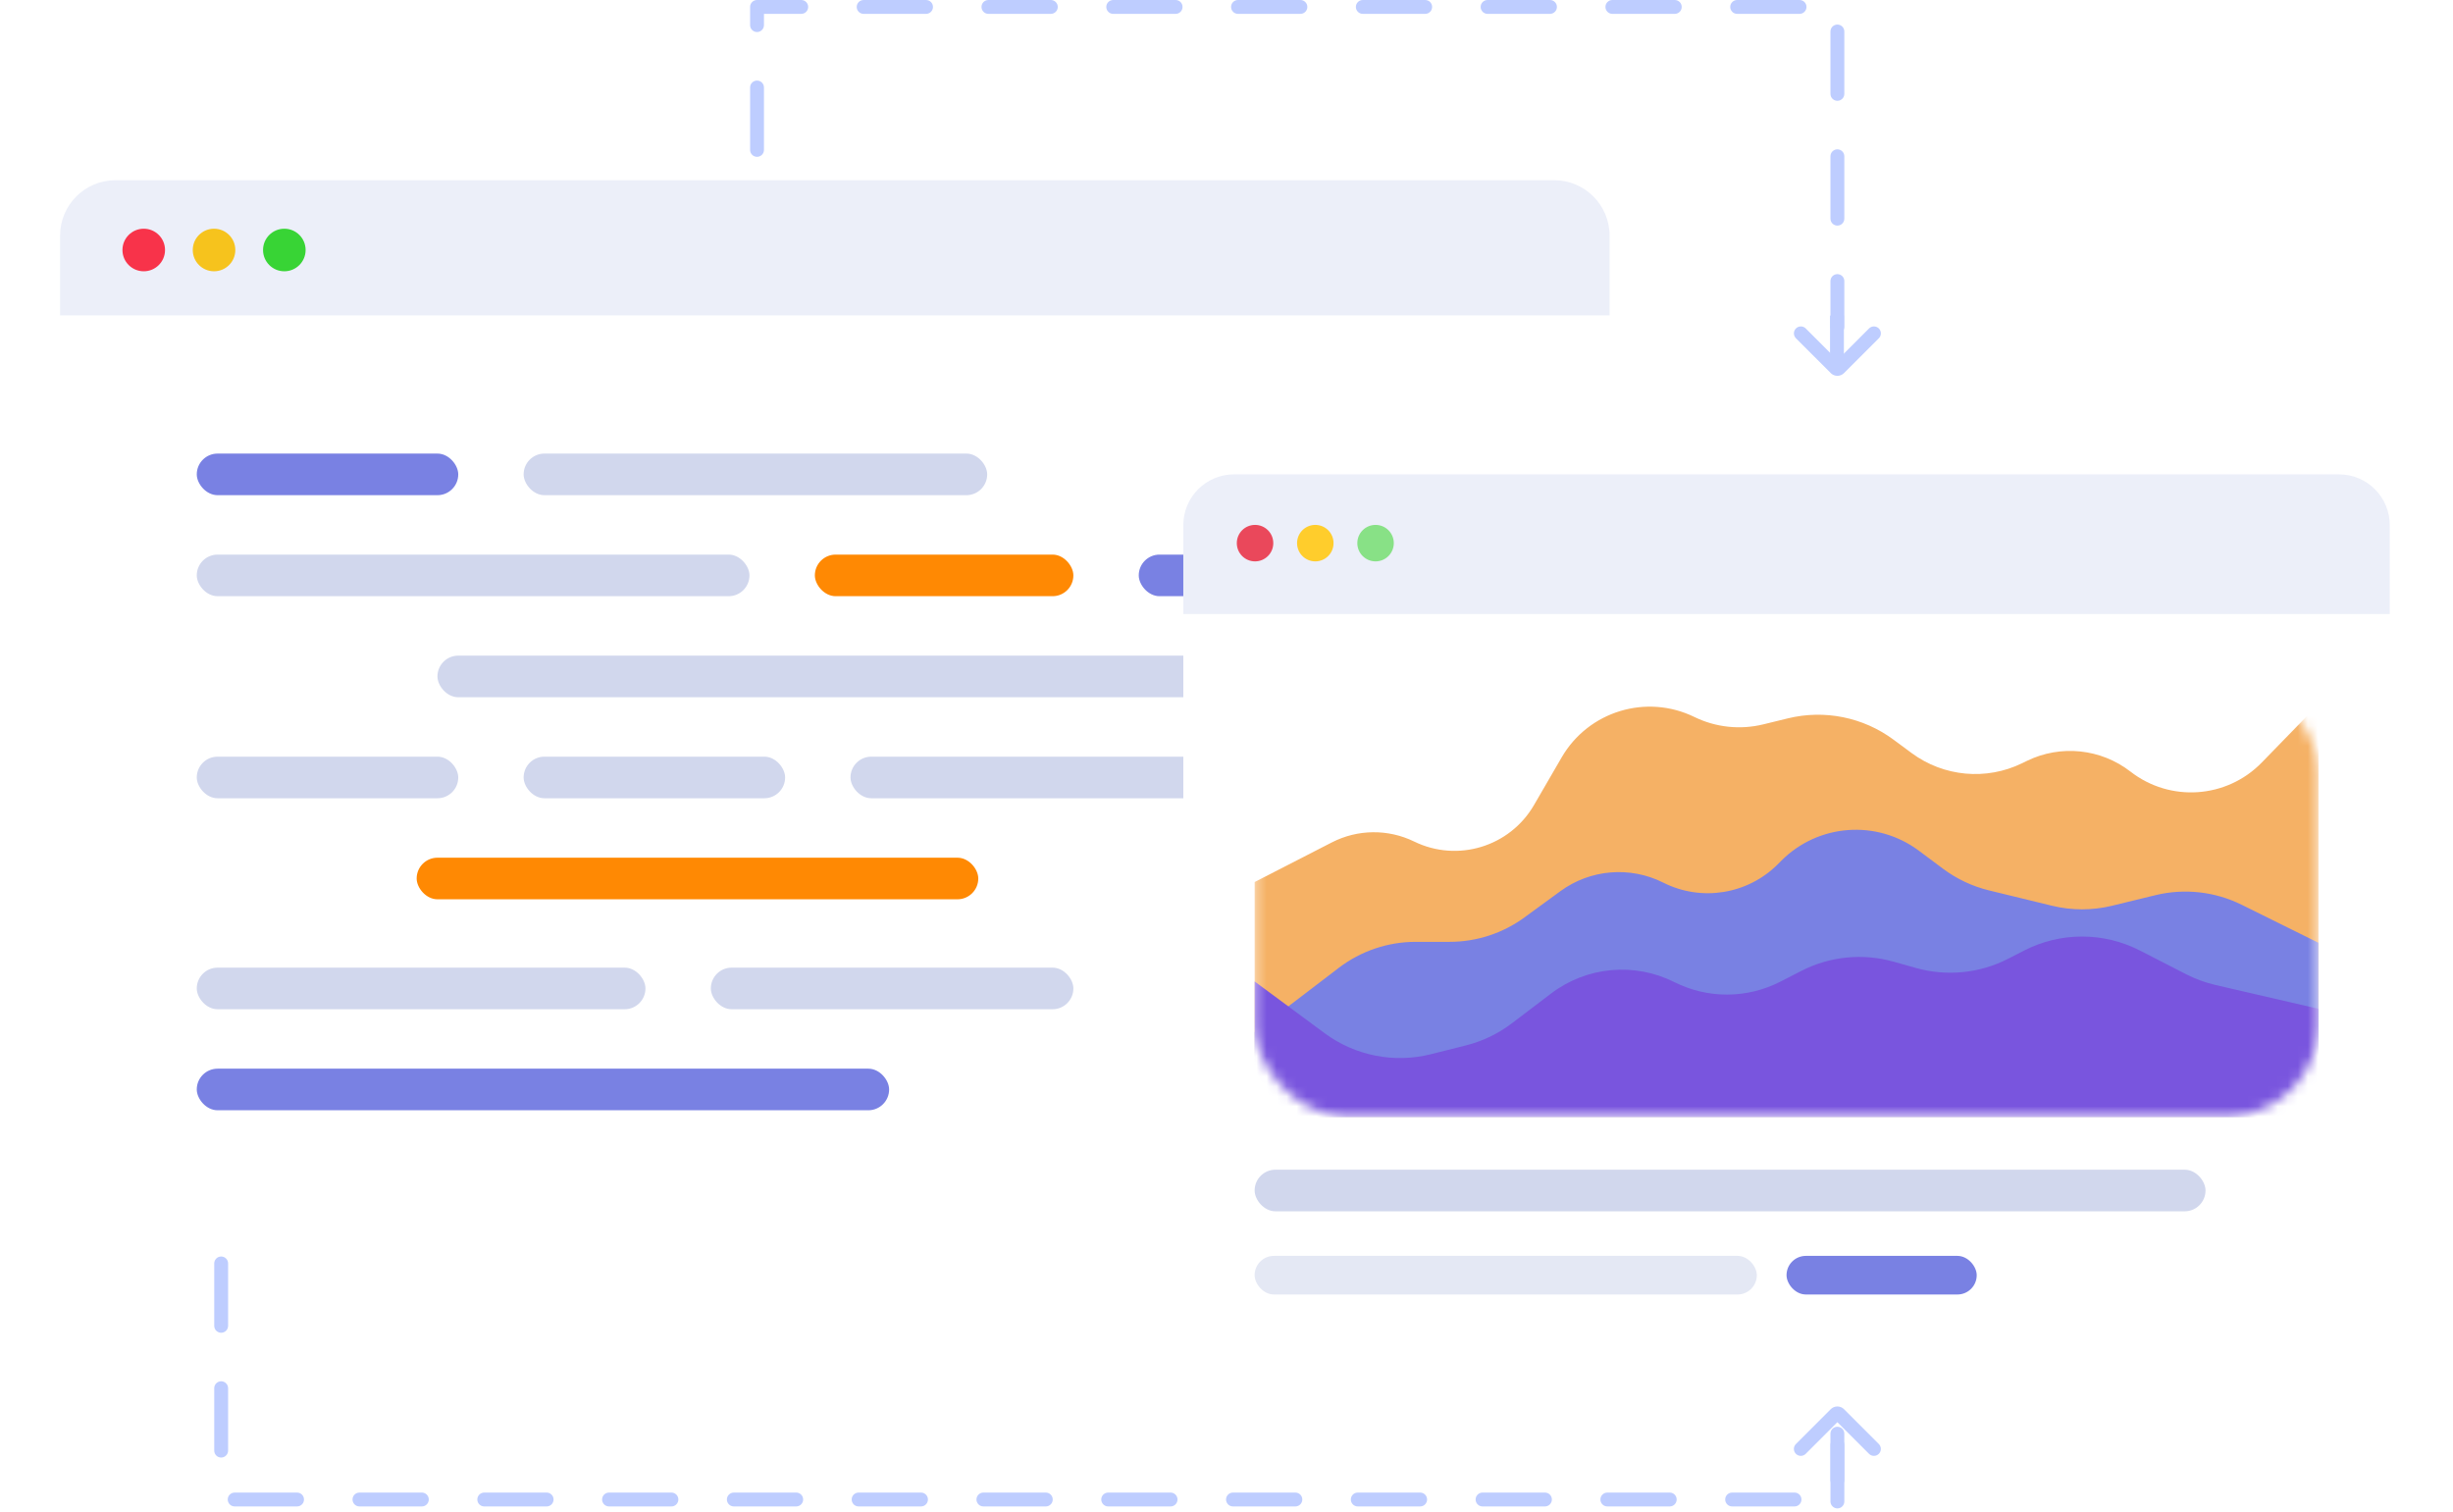
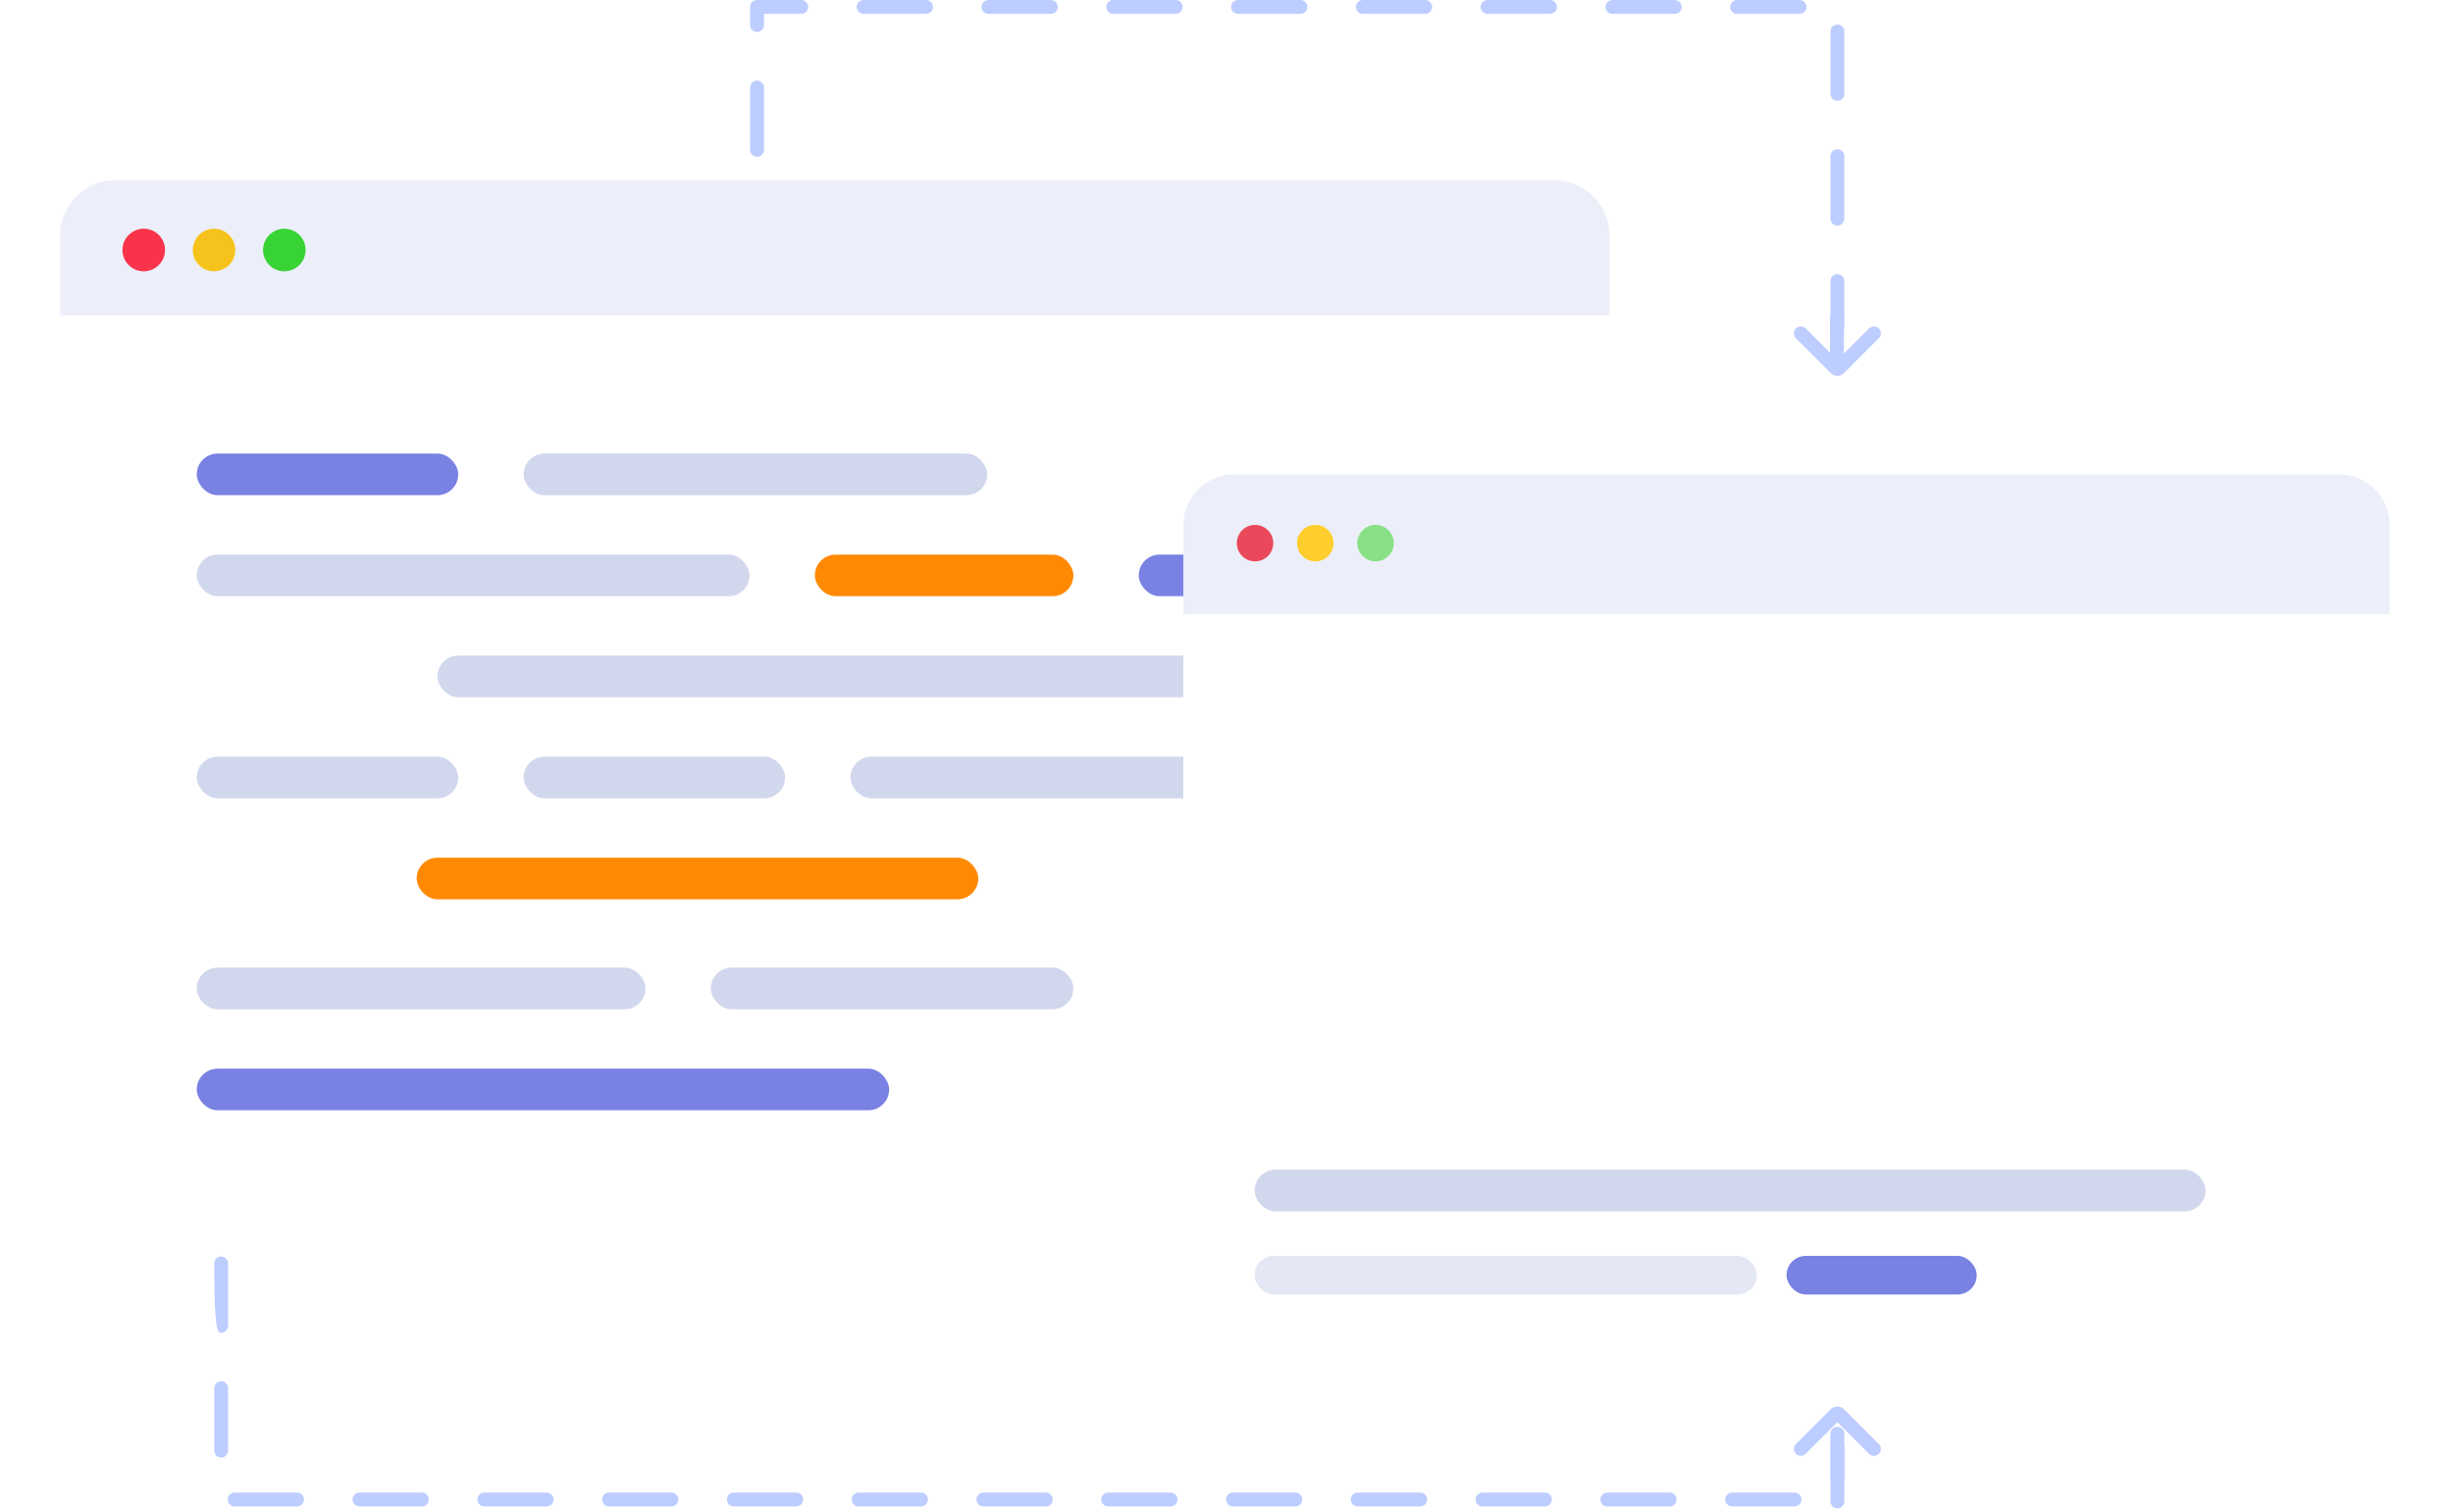
<svg xmlns="http://www.w3.org/2000/svg" width="245" height="151" viewBox="0 0 245 151" fill="none">
  <path fill-rule="evenodd" clip-rule="evenodd" d="M76.303 2.508V1.385H80.027C80.409 1.385 80.719 1.075 80.719 0.692C80.719 0.31 80.409 0 80.027 0H75.611C75.228 0 74.918 0.31 74.918 0.692V2.508C74.918 2.89 75.228 3.2 75.611 3.2C75.993 3.2 76.303 2.89 76.303 2.508ZM76.303 14.972V8.74C76.303 8.357 75.993 8.047 75.611 8.047C75.228 8.047 74.918 8.357 74.918 8.74V14.972C74.918 15.354 75.228 15.664 75.611 15.664C75.993 15.664 76.303 15.354 76.303 14.972ZM92.49 1.385H86.259C85.876 1.385 85.566 1.075 85.566 0.692C85.566 0.31 85.876 0 86.259 0H92.49C92.873 0 93.183 0.31 93.183 0.692C93.183 1.075 92.873 1.385 92.49 1.385ZM98.722 1.385H104.954C105.337 1.385 105.647 1.075 105.647 0.692C105.647 0.31 105.337 0 104.954 0H98.722C98.34 0 98.03 0.31 98.03 0.692C98.03 1.075 98.34 1.385 98.722 1.385ZM117.418 1.385H111.186C110.803 1.385 110.493 1.075 110.493 0.692C110.493 0.31 110.803 0 111.186 0H117.418C117.8 0 118.11 0.31 118.11 0.692C118.11 1.075 117.8 1.385 117.418 1.385ZM123.649 1.385H129.881C130.264 1.385 130.574 1.075 130.574 0.692C130.574 0.31 130.264 0 129.881 0H123.649C123.267 0 122.957 0.31 122.957 0.692C122.957 1.075 123.267 1.385 123.649 1.385ZM142.345 1.385H136.113C135.731 1.385 135.421 1.075 135.421 0.692C135.421 0.31 135.731 0 136.113 0H142.345C142.727 0 143.037 0.31 143.037 0.692C143.037 1.075 142.727 1.385 142.345 1.385ZM148.577 1.385H154.808C155.191 1.385 155.501 1.075 155.501 0.692C155.501 0.31 155.191 0 154.808 0H148.577C148.194 0 147.884 0.31 147.884 0.692C147.884 1.075 148.194 1.385 148.577 1.385ZM167.272 1.385H161.04C160.658 1.385 160.348 1.075 160.348 0.692C160.348 0.31 160.658 0 161.04 0H167.272C167.654 0 167.965 0.31 167.965 0.692C167.965 1.075 167.654 1.385 167.272 1.385ZM173.504 1.385H179.736C180.118 1.385 180.428 1.075 180.428 0.692C180.428 0.31 180.118 0 179.736 0H173.504C173.121 0 172.811 0.31 172.811 0.692C172.811 1.075 173.121 1.385 173.504 1.385ZM182.822 9.377V3.145C182.822 2.763 183.132 2.453 183.515 2.453C183.897 2.453 184.207 2.763 184.207 3.145V9.377C184.207 9.759 183.897 10.069 183.515 10.069C183.132 10.069 182.822 9.759 182.822 9.377ZM182.822 15.609V21.84C182.822 22.223 183.132 22.533 183.515 22.533C183.897 22.533 184.207 22.223 184.207 21.84V15.609C184.207 15.226 183.897 14.916 183.515 14.916C183.132 14.916 182.822 15.226 182.822 15.609ZM182.822 32.658V28.072C182.822 27.69 183.132 27.38 183.515 27.38C183.897 27.38 184.207 27.69 184.207 28.072V32.658C184.207 33.041 183.897 33.35 183.515 33.35C183.132 33.35 182.822 33.041 182.822 32.658Z" fill="#BECDFF" />
  <path d="M179.374 32.806C179.63 32.55 180.037 32.537 180.309 32.766L180.353 32.806L183.514 35.967L186.676 32.806C186.932 32.55 187.339 32.537 187.611 32.766L187.655 32.806C187.911 33.063 187.925 33.47 187.696 33.742L187.655 33.786L184.176 37.264C184.089 37.352 183.984 37.422 183.871 37.468C183.758 37.514 183.637 37.538 183.514 37.538C183.392 37.538 183.271 37.514 183.161 37.469C183.068 37.431 182.983 37.379 182.908 37.315L182.853 37.264L179.374 33.786C179.104 33.515 179.104 33.077 179.374 32.806Z" fill="#BECDFF" />
  <path d="M184.164 31.522V36.066H182.779V31.522H184.164Z" fill="#BECDFF" />
-   <path fill-rule="evenodd" clip-rule="evenodd" d="M21.397 113.727V119.959C21.397 120.342 21.707 120.652 22.089 120.652C22.471 120.652 22.782 120.342 22.782 119.959V113.727C22.782 113.345 22.471 113.035 22.089 113.035C21.707 113.035 21.397 113.345 21.397 113.727ZM21.397 126.191V132.423C21.397 132.805 21.707 133.115 22.089 133.115C22.471 133.115 22.782 132.805 22.782 132.423V126.191C22.782 125.809 22.471 125.499 22.089 125.499C21.707 125.499 21.397 125.809 21.397 126.191ZM21.397 144.886V138.655C21.397 138.272 21.707 137.962 22.089 137.962C22.471 137.962 22.782 138.272 22.782 138.655V144.886C22.782 145.269 22.471 145.579 22.089 145.579C21.707 145.579 21.397 145.269 21.397 144.886ZM23.438 150.462H29.67C30.052 150.462 30.362 150.152 30.362 149.769C30.362 149.387 30.052 149.077 29.67 149.077H23.438C23.055 149.077 22.745 149.387 22.745 149.769C22.745 150.152 23.055 150.462 23.438 150.462ZM42.133 150.462H35.902C35.519 150.462 35.209 150.152 35.209 149.769C35.209 149.387 35.519 149.077 35.902 149.077H42.133C42.516 149.077 42.826 149.387 42.826 149.769C42.826 150.152 42.516 150.462 42.133 150.462ZM48.365 150.462H54.597C54.979 150.462 55.289 150.152 55.289 149.769C55.289 149.387 54.979 149.077 54.597 149.077H48.365C47.983 149.077 47.673 149.387 47.673 149.769C47.673 150.152 47.983 150.462 48.365 150.462ZM67.061 150.462H60.829C60.446 150.462 60.136 150.152 60.136 149.769C60.136 149.387 60.446 149.077 60.829 149.077H67.061C67.443 149.077 67.753 149.387 67.753 149.769C67.753 150.152 67.443 150.462 67.061 150.462ZM73.292 150.462H79.524C79.907 150.462 80.217 150.152 80.217 149.769C80.217 149.387 79.907 149.077 79.524 149.077H73.292C72.91 149.077 72.6 149.387 72.6 149.769C72.6 150.152 72.91 150.462 73.292 150.462ZM91.988 150.462H85.756C85.374 150.462 85.064 150.152 85.064 149.769C85.064 149.387 85.374 149.077 85.756 149.077H91.988C92.37 149.077 92.68 149.387 92.68 149.769C92.68 150.152 92.37 150.462 91.988 150.462ZM98.219 150.462H104.451C104.834 150.462 105.144 150.152 105.144 149.769C105.144 149.387 104.834 149.077 104.451 149.077H98.219C97.837 149.077 97.527 149.387 97.527 149.769C97.527 150.152 97.837 150.462 98.219 150.462ZM116.915 150.462H110.683C110.301 150.462 109.991 150.152 109.991 149.769C109.991 149.387 110.301 149.077 110.683 149.077H116.915C117.297 149.077 117.607 149.387 117.607 149.769C117.607 150.152 117.297 150.462 116.915 150.462ZM123.147 150.462H129.379C129.761 150.462 130.071 150.152 130.071 149.769C130.071 149.387 129.761 149.077 129.379 149.077H123.147C122.764 149.077 122.454 149.387 122.454 149.769C122.454 150.152 122.764 150.462 123.147 150.462ZM141.842 150.462H135.61C135.228 150.462 134.918 150.152 134.918 149.769C134.918 149.387 135.228 149.077 135.61 149.077H141.842C142.225 149.077 142.535 149.387 142.535 149.769C142.535 150.152 142.225 150.462 141.842 150.462ZM148.074 150.462H154.306C154.688 150.462 154.998 150.152 154.998 149.769C154.998 149.387 154.688 149.077 154.306 149.077H148.074C147.691 149.077 147.381 149.387 147.381 149.769C147.381 150.152 147.691 150.462 148.074 150.462ZM166.769 150.462H160.538C160.155 150.462 159.845 150.152 159.845 149.769C159.845 149.387 160.155 149.077 160.538 149.077H166.769C167.152 149.077 167.462 149.387 167.462 149.769C167.462 150.152 167.152 150.462 166.769 150.462ZM173.001 150.462H179.233C179.615 150.462 179.925 150.152 179.925 149.769C179.925 149.387 179.615 149.077 179.233 149.077H173.001C172.619 149.077 172.309 149.387 172.309 149.769C172.309 150.152 172.619 150.462 173.001 150.462ZM184.205 143.194V147.817C184.205 148.199 183.895 148.509 183.512 148.509C183.13 148.509 182.82 148.199 182.82 147.817V143.194C182.82 142.812 183.13 142.502 183.512 142.502C183.895 142.502 184.205 142.812 184.205 143.194Z" fill="#BECDFF" />
+   <path fill-rule="evenodd" clip-rule="evenodd" d="M21.397 113.727V119.959C21.397 120.342 21.707 120.652 22.089 120.652C22.471 120.652 22.782 120.342 22.782 119.959V113.727C22.782 113.345 22.471 113.035 22.089 113.035C21.707 113.035 21.397 113.345 21.397 113.727ZM21.397 126.191C21.397 132.805 21.707 133.115 22.089 133.115C22.471 133.115 22.782 132.805 22.782 132.423V126.191C22.782 125.809 22.471 125.499 22.089 125.499C21.707 125.499 21.397 125.809 21.397 126.191ZM21.397 144.886V138.655C21.397 138.272 21.707 137.962 22.089 137.962C22.471 137.962 22.782 138.272 22.782 138.655V144.886C22.782 145.269 22.471 145.579 22.089 145.579C21.707 145.579 21.397 145.269 21.397 144.886ZM23.438 150.462H29.67C30.052 150.462 30.362 150.152 30.362 149.769C30.362 149.387 30.052 149.077 29.67 149.077H23.438C23.055 149.077 22.745 149.387 22.745 149.769C22.745 150.152 23.055 150.462 23.438 150.462ZM42.133 150.462H35.902C35.519 150.462 35.209 150.152 35.209 149.769C35.209 149.387 35.519 149.077 35.902 149.077H42.133C42.516 149.077 42.826 149.387 42.826 149.769C42.826 150.152 42.516 150.462 42.133 150.462ZM48.365 150.462H54.597C54.979 150.462 55.289 150.152 55.289 149.769C55.289 149.387 54.979 149.077 54.597 149.077H48.365C47.983 149.077 47.673 149.387 47.673 149.769C47.673 150.152 47.983 150.462 48.365 150.462ZM67.061 150.462H60.829C60.446 150.462 60.136 150.152 60.136 149.769C60.136 149.387 60.446 149.077 60.829 149.077H67.061C67.443 149.077 67.753 149.387 67.753 149.769C67.753 150.152 67.443 150.462 67.061 150.462ZM73.292 150.462H79.524C79.907 150.462 80.217 150.152 80.217 149.769C80.217 149.387 79.907 149.077 79.524 149.077H73.292C72.91 149.077 72.6 149.387 72.6 149.769C72.6 150.152 72.91 150.462 73.292 150.462ZM91.988 150.462H85.756C85.374 150.462 85.064 150.152 85.064 149.769C85.064 149.387 85.374 149.077 85.756 149.077H91.988C92.37 149.077 92.68 149.387 92.68 149.769C92.68 150.152 92.37 150.462 91.988 150.462ZM98.219 150.462H104.451C104.834 150.462 105.144 150.152 105.144 149.769C105.144 149.387 104.834 149.077 104.451 149.077H98.219C97.837 149.077 97.527 149.387 97.527 149.769C97.527 150.152 97.837 150.462 98.219 150.462ZM116.915 150.462H110.683C110.301 150.462 109.991 150.152 109.991 149.769C109.991 149.387 110.301 149.077 110.683 149.077H116.915C117.297 149.077 117.607 149.387 117.607 149.769C117.607 150.152 117.297 150.462 116.915 150.462ZM123.147 150.462H129.379C129.761 150.462 130.071 150.152 130.071 149.769C130.071 149.387 129.761 149.077 129.379 149.077H123.147C122.764 149.077 122.454 149.387 122.454 149.769C122.454 150.152 122.764 150.462 123.147 150.462ZM141.842 150.462H135.61C135.228 150.462 134.918 150.152 134.918 149.769C134.918 149.387 135.228 149.077 135.61 149.077H141.842C142.225 149.077 142.535 149.387 142.535 149.769C142.535 150.152 142.225 150.462 141.842 150.462ZM148.074 150.462H154.306C154.688 150.462 154.998 150.152 154.998 149.769C154.998 149.387 154.688 149.077 154.306 149.077H148.074C147.691 149.077 147.381 149.387 147.381 149.769C147.381 150.152 147.691 150.462 148.074 150.462ZM166.769 150.462H160.538C160.155 150.462 159.845 150.152 159.845 149.769C159.845 149.387 160.155 149.077 160.538 149.077H166.769C167.152 149.077 167.462 149.387 167.462 149.769C167.462 150.152 167.152 150.462 166.769 150.462ZM173.001 150.462H179.233C179.615 150.462 179.925 150.152 179.925 149.769C179.925 149.387 179.615 149.077 179.233 149.077H173.001C172.619 149.077 172.309 149.387 172.309 149.769C172.309 150.152 172.619 150.462 173.001 150.462ZM184.205 143.194V147.817C184.205 148.199 183.895 148.509 183.512 148.509C183.13 148.509 182.82 148.199 182.82 147.817V143.194C182.82 142.812 183.13 142.502 183.512 142.502C183.895 142.502 184.205 142.812 184.205 143.194Z" fill="#BECDFF" />
  <path d="M183.512 140.476C183.635 140.476 183.755 140.5 183.869 140.547C183.961 140.585 184.045 140.636 184.12 140.7L184.174 140.75L187.653 144.229C187.923 144.499 187.923 144.938 187.653 145.208C187.397 145.464 186.99 145.478 186.718 145.249L186.674 145.208L183.512 142.047L180.351 145.208C180.095 145.464 179.688 145.478 179.416 145.249L179.372 145.208C179.115 144.952 179.102 144.545 179.331 144.273L179.372 144.229L182.851 140.75C182.938 140.663 183.042 140.593 183.156 140.547C183.268 140.501 183.389 140.476 183.512 140.476Z" fill="#BECDFF" />
  <path d="M183.516 143.626C183.881 143.626 184.18 143.908 184.206 144.266L184.208 144.318V149.966C184.208 150.348 183.898 150.658 183.516 150.658C183.151 150.658 182.852 150.376 182.825 150.017L182.823 149.966V144.318C182.823 143.936 183.133 143.626 183.516 143.626Z" fill="#BECDFF" />
  <g filter="url(#filter0_d)">
    <rect x="6" y="13.998" width="154.628" height="106.548" rx="5" fill="white" />
    <rect x="19.652" y="41.303" width="26.117" height="4.155" rx="2.078" fill="#7981E3" />
    <rect x="52.299" y="41.303" width="46.299" height="4.155" rx="2.078" fill="#D1D7ED" />
    <rect x="19.652" y="51.393" width="55.203" height="4.155" rx="2.078" fill="#D1D7ED" />
    <rect x="43.692" y="61.485" width="107.735" height="4.155" rx="2.078" fill="#D1D7ED" />
    <rect x="19.652" y="71.575" width="26.117" height="4.155" rx="2.078" fill="#D1D7ED" />
    <rect x="70.998" y="92.647" width="36.209" height="4.155" rx="2.078" fill="#D1D7ED" />
    <rect x="19.652" y="92.647" width="44.815" height="4.155" rx="2.078" fill="#D1D7ED" />
    <rect x="41.615" y="81.666" width="56.093" height="4.155" rx="2.078" fill="#FF8903" />
    <rect x="52.299" y="71.575" width="26.117" height="4.155" rx="2.078" fill="#D1D7ED" />
    <rect x="19.652" y="102.738" width="69.152" height="4.155" rx="2.078" fill="#7981E3" />
    <rect x="84.946" y="71.575" width="66.481" height="4.155" rx="2.078" fill="#D1D7ED" />
    <rect x="81.385" y="51.393" width="25.821" height="4.155" rx="2.078" fill="#FF8903" />
    <rect x="113.735" y="51.393" width="31.46" height="4.155" rx="2.078" fill="#7981E3" />
    <path d="M6 19.537C6 16.478 8.48 13.998 11.539 13.998H155.223C158.282 13.998 160.763 16.478 160.763 19.537V27.5H6V19.537Z" fill="#ECEFF9" />
    <circle cx="14.357" cy="20.97" r="2.126" fill="#F8334A" />
    <circle cx="21.378" cy="20.97" r="2.126" fill="#F6C31D" />
    <circle cx="28.398" cy="20.97" r="2.126" fill="#38D435" />
  </g>
  <g filter="url(#filter1_d)">
    <rect x="118.187" y="43.38" width="120.497" height="91.51" rx="5" fill="white" />
    <rect x="125.31" y="112.829" width="94.973" height="4.155" rx="2.078" fill="#D1D7ED" />
    <rect x="125.31" y="121.436" width="50.158" height="3.858" rx="1.929" fill="#E4E8F4" />
    <rect x="178.435" y="121.436" width="18.995" height="3.858" rx="1.929" fill="#7981E3" />
    <mask id="mask0" mask-type="alpha" maskUnits="userSpaceOnUse" x="125" y="63" width="107" height="45">
-       <rect x="125.31" y="63.859" width="106.251" height="43.628" rx="9.145" fill="white" />
-     </mask>
+       </mask>
    <g mask="url(#mask0)">
      <path fill-rule="evenodd" clip-rule="evenodd" d="M125.31 84.096L133.028 80.136C135.601 78.816 138.646 78.785 141.245 80.053C145.571 82.164 150.793 80.575 153.21 76.412L155.976 71.646C158.653 67.033 164.439 65.273 169.231 67.612C171.365 68.653 173.795 68.914 176.101 68.352L178.576 67.748C182.227 66.857 186.085 67.634 189.107 69.868L190.932 71.217C194.135 73.585 198.389 73.975 201.969 72.228L202.435 72.001C205.81 70.353 209.829 70.77 212.796 73.073C216.759 76.15 222.401 75.757 225.899 72.162L231.561 66.342V107.562H125.31V84.096Z" fill="#F5B165" />
      <path fill-rule="evenodd" clip-rule="evenodd" d="M125.31 99.087L133.711 92.671C135.919 90.985 138.62 90.071 141.398 90.071H144.786C147.473 90.071 150.09 89.217 152.259 87.632L155.846 85.011C158.842 82.821 162.812 82.492 166.127 84.159C169.949 86.081 174.571 85.329 177.587 82.297L177.904 81.978C181.595 78.266 187.454 77.835 191.649 80.966L194.074 82.775C195.44 83.794 196.997 84.528 198.652 84.931L204.952 86.466C206.921 86.945 208.977 86.945 210.947 86.466L215.273 85.411C218.168 84.706 221.219 85.044 223.889 86.366L231.56 90.163V107.562H125.31V99.087Z" fill="#7981E3" />
      <path fill-rule="evenodd" clip-rule="evenodd" d="M125.31 94.028L132.303 99.197C135.35 101.449 139.245 102.218 142.918 101.295L146.411 100.416C148.067 100 149.622 99.254 150.982 98.221L154.925 95.227C158.476 92.531 163.251 92.092 167.234 94.094C170.563 95.769 174.493 95.753 177.809 94.052L179.913 92.973C182.757 91.515 186.048 91.185 189.125 92.052L191.357 92.68C194.433 93.547 197.724 93.217 200.569 91.759L202.17 90.938C205.798 89.077 210.1 89.077 213.729 90.938L218.358 93.312C219.286 93.787 220.268 94.147 221.284 94.382L231.56 96.758V107.562H125.31V94.028Z" fill="#7955DE" />
    </g>
    <path d="M118.187 48.446C118.187 45.648 120.455 43.38 123.253 43.38H233.618C236.416 43.38 238.684 45.648 238.684 48.446V57.329H118.187V48.446Z" fill="#ECEFF9" />
    <circle cx="125.351" cy="50.248" r="1.822" fill="#EA485B" />
    <circle cx="131.37" cy="50.248" r="1.822" fill="#FFCD2C" />
    <circle cx="137.388" cy="50.248" r="1.822" fill="#88E186" />
  </g>
  <defs>
    <filter id="filter0_d" x="0" y="11.998" width="166.763" height="118.548" filterUnits="userSpaceOnUse" color-interpolation-filters="sRGB">
      <feFlood flood-opacity="0" result="BackgroundImageFix" />
      <feColorMatrix in="SourceAlpha" type="matrix" values="0 0 0 0 0 0 0 0 0 0 0 0 0 0 0 0 0 0 127 0" />
      <feOffset dy="4" />
      <feGaussianBlur stdDeviation="3" />
      <feColorMatrix type="matrix" values="0 0 0 0 0.015 0 0 0 0 0.091 0 0 0 0 0.241 0 0 0 0.11 0" />
      <feBlend mode="normal" in2="BackgroundImageFix" result="effect1_dropShadow" />
      <feBlend mode="normal" in="SourceGraphic" in2="effect1_dropShadow" result="shape" />
    </filter>
    <filter id="filter1_d" x="112.187" y="41.38" width="132.497" height="103.509" filterUnits="userSpaceOnUse" color-interpolation-filters="sRGB">
      <feFlood flood-opacity="0" result="BackgroundImageFix" />
      <feColorMatrix in="SourceAlpha" type="matrix" values="0 0 0 0 0 0 0 0 0 0 0 0 0 0 0 0 0 0 127 0" />
      <feOffset dy="4" />
      <feGaussianBlur stdDeviation="3" />
      <feColorMatrix type="matrix" values="0 0 0 0 0.015 0 0 0 0 0.091 0 0 0 0 0.241 0 0 0 0.11 0" />
      <feBlend mode="normal" in2="BackgroundImageFix" result="effect1_dropShadow" />
      <feBlend mode="normal" in="SourceGraphic" in2="effect1_dropShadow" result="shape" />
    </filter>
  </defs>
</svg>